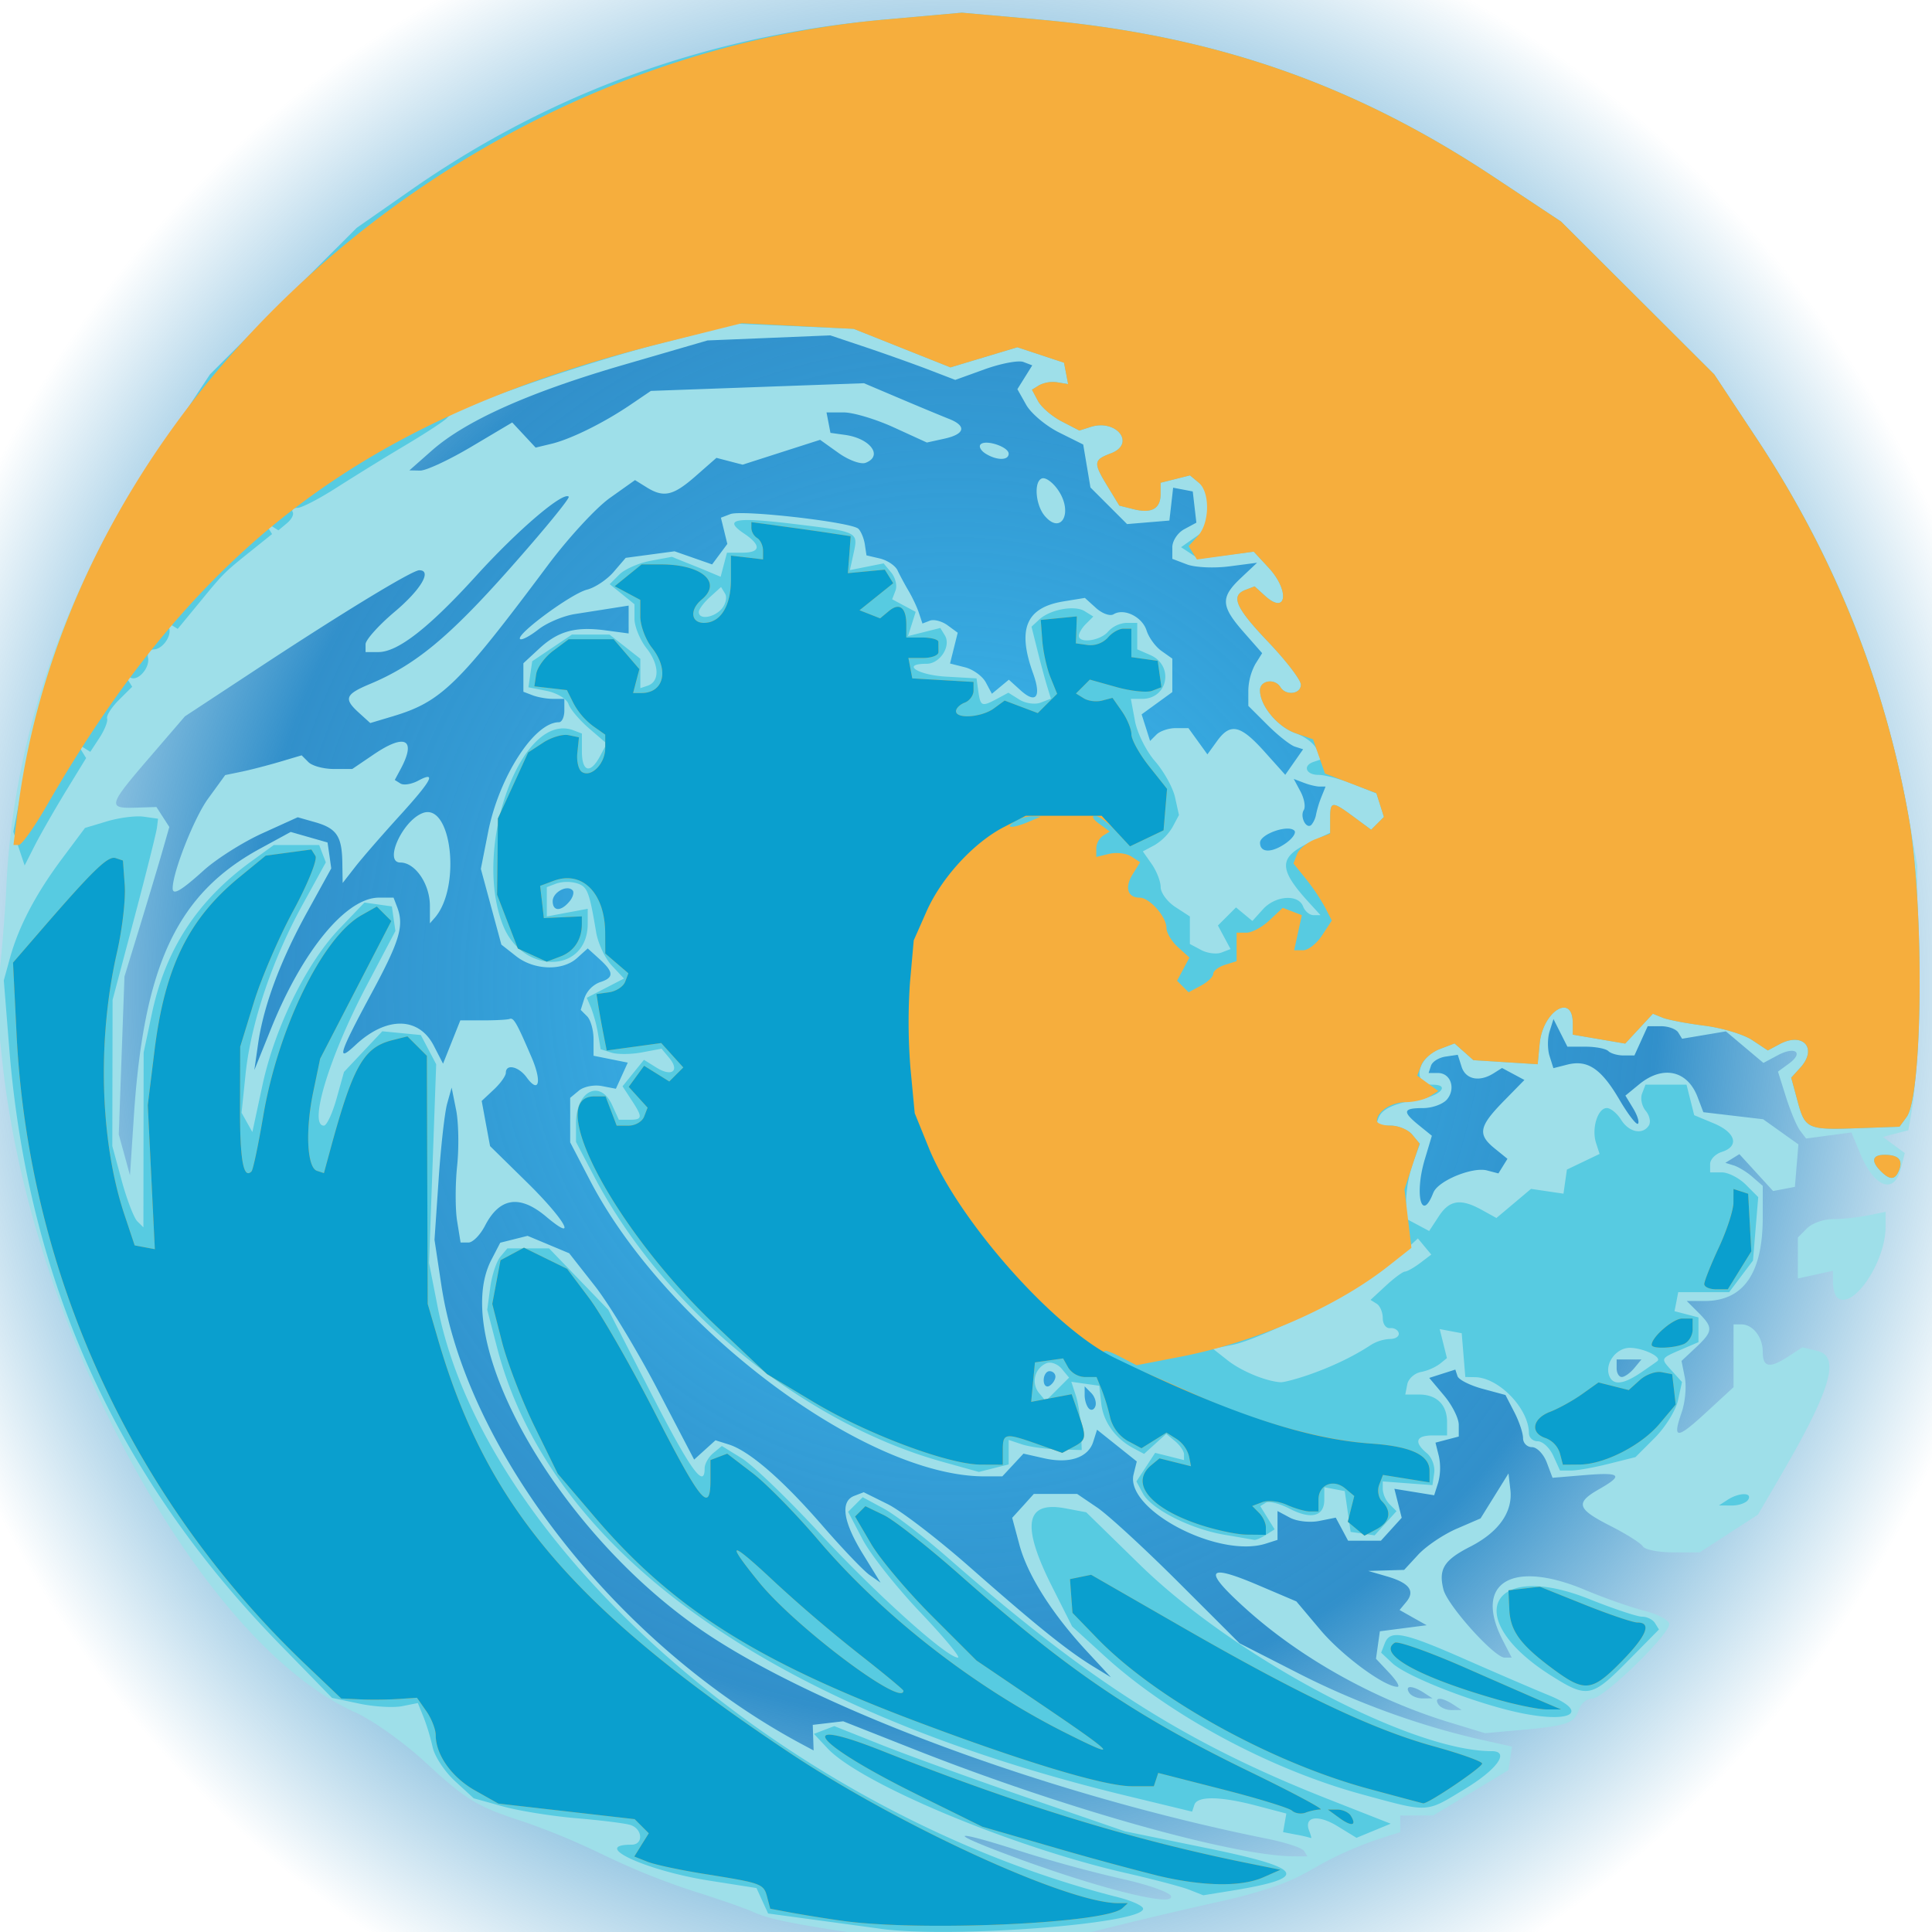
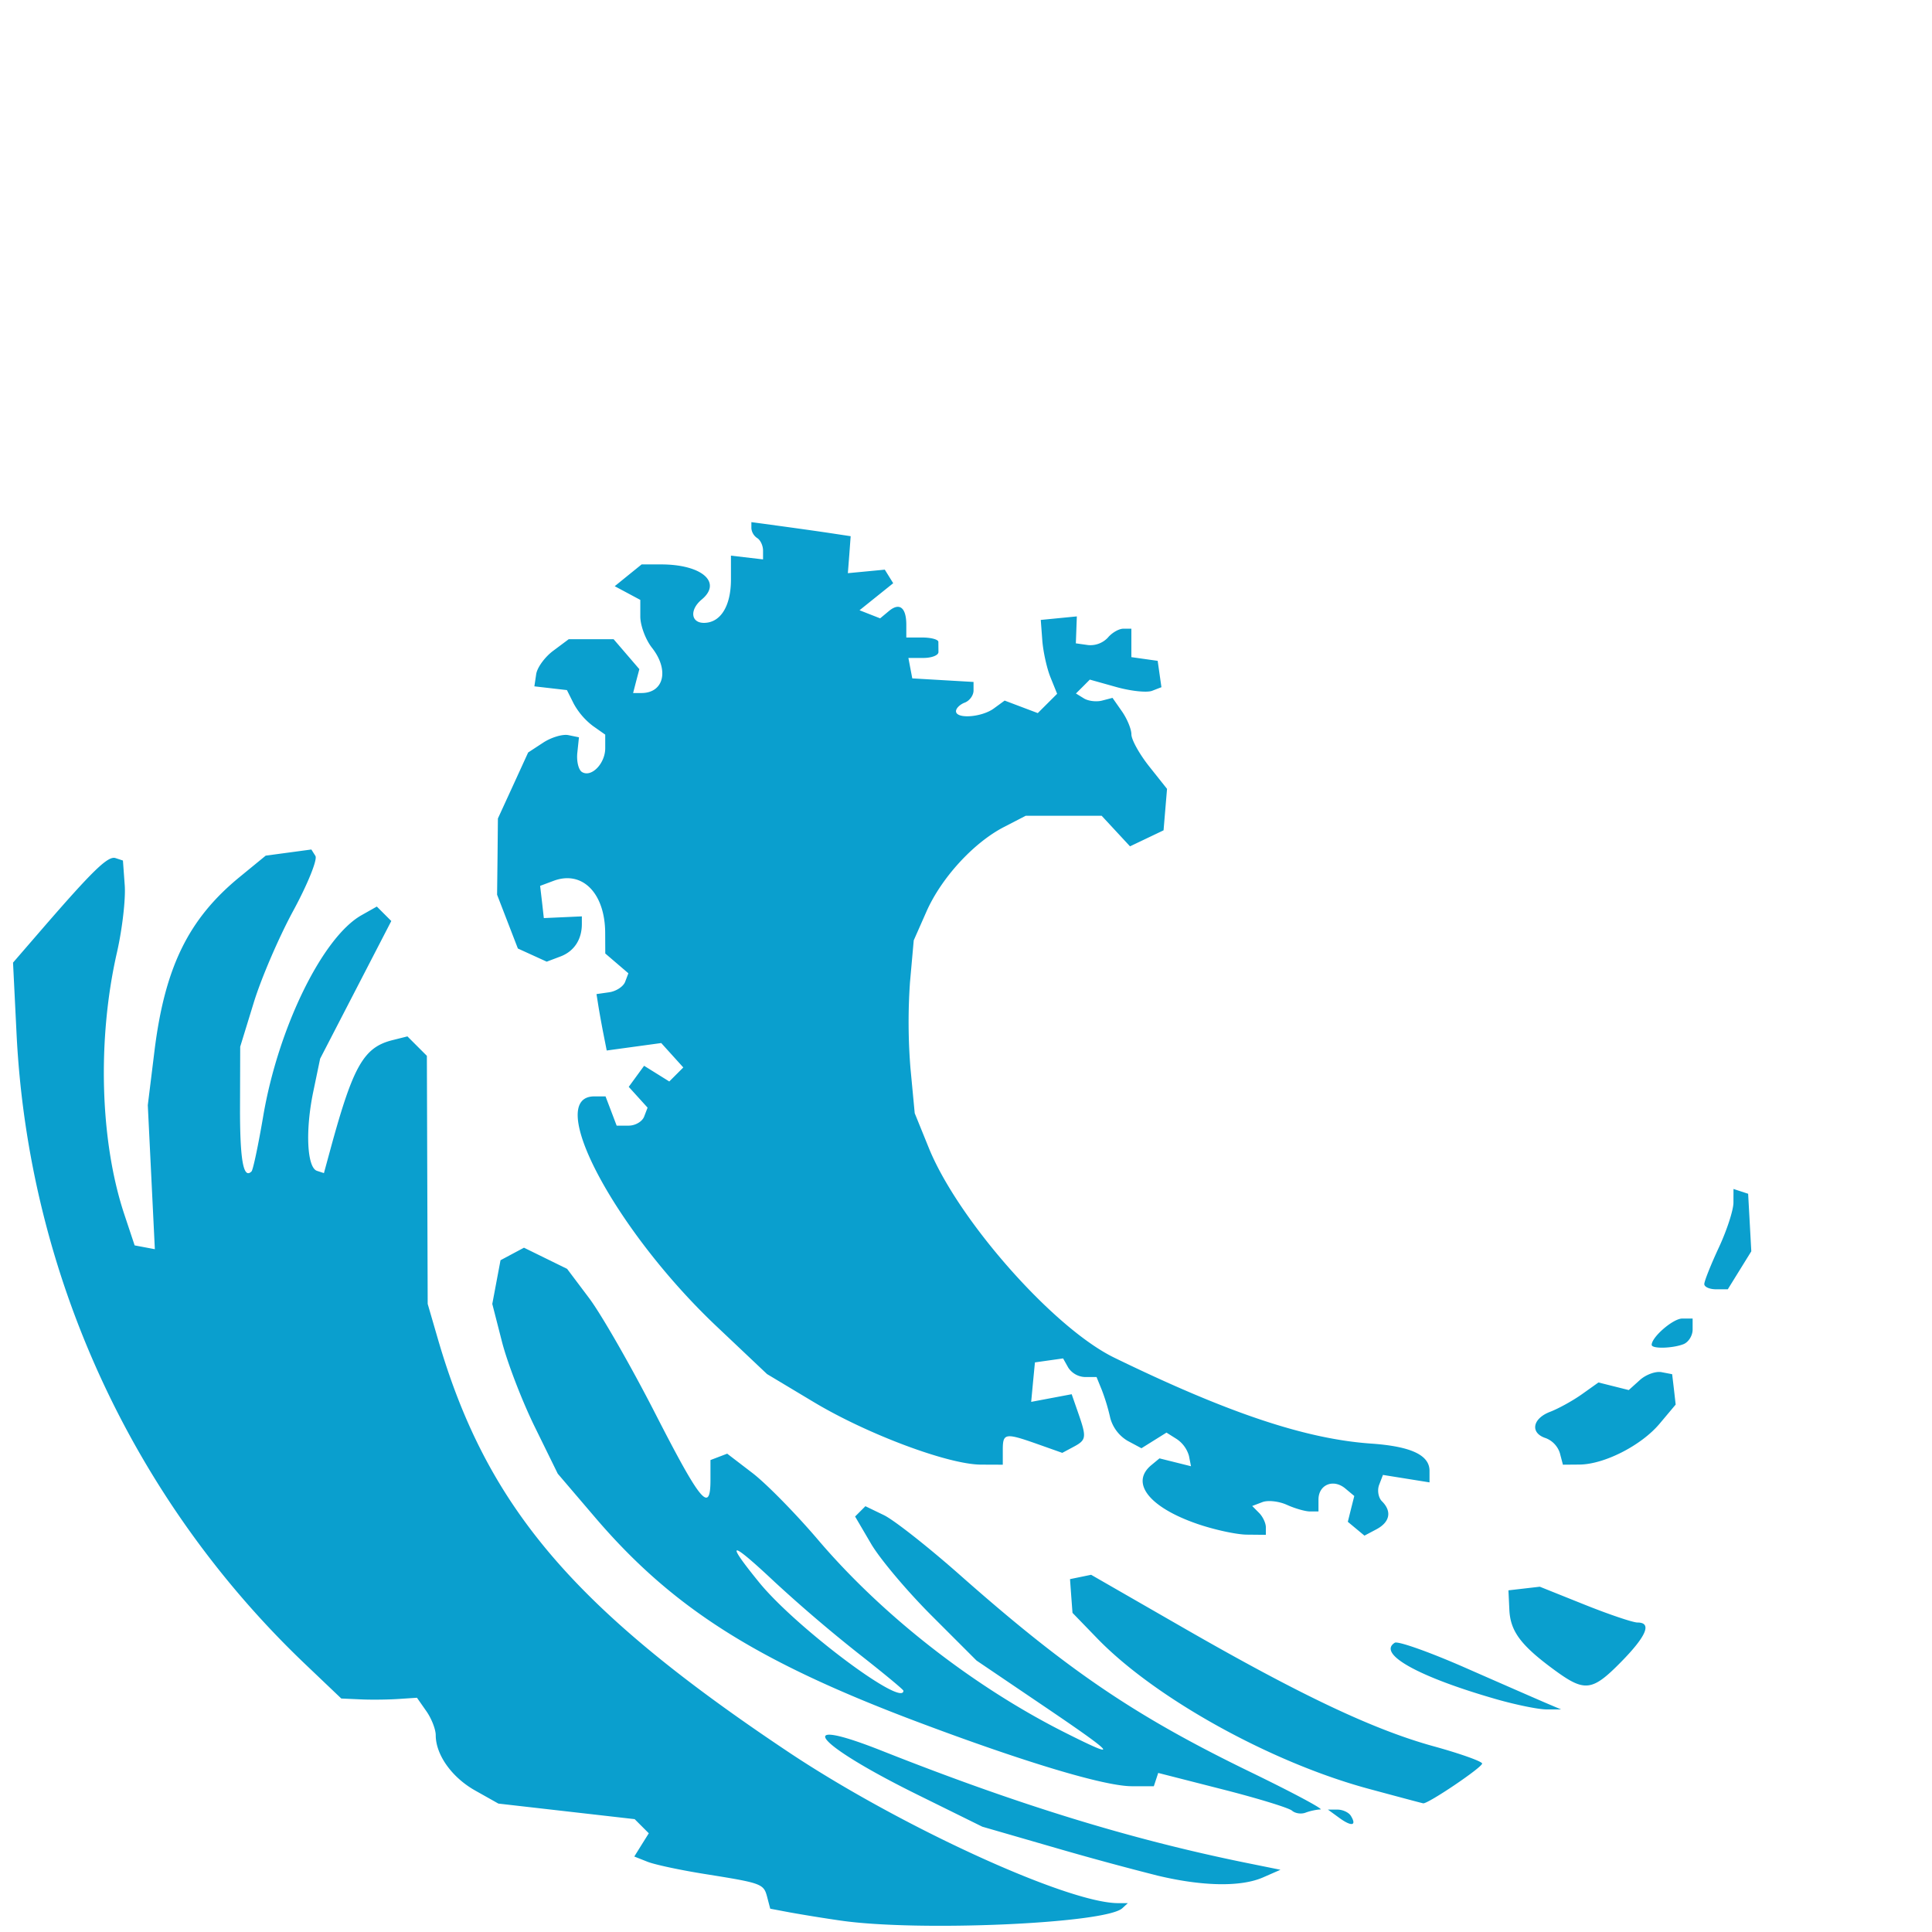
<svg xmlns="http://www.w3.org/2000/svg" width="50mm" height="50mm" version="1.1" viewBox="0 0 50 50" xml:space="preserve" id="svg27">
  <defs id="defs9">
    <radialGradient id="a" cx="24.876" cy="24.444" r="16.923" gradientTransform="matrix(1.412 0 0 1.47 -10.454 -10.395)" gradientUnits="userSpaceOnUse">
      <stop stop-color="#40c4f6" offset="0" id="stop2" />
      <stop stop-color="#0075be" stop-opacity=".805" offset=".652" id="stop4" />
      <stop stop-color="#0077b6" stop-opacity="0" offset="1" id="stop6" />
    </radialGradient>
  </defs>
  <g id="g246" transform="matrix(1.17 0 0 1.17 -4.193 -4.34)">
-     <ellipse cx="24.668" cy="25.534" rx="23.893" ry="24.875" fill="url('#a')" stroke-width="7.203" id="ellipse11" style="fill:url(#a)" />
-     <path d="M22.726 46.504c-1.515-.22-2.118-.34-2.456-.492-.214-.096-.825-.309-1.358-.474a15.83 15.83 0 0 1-1.94-.78 16.288 16.288 0 0 0-1.766-.74c-1.095-.357-1.281-.47-2.243-1.354-.462-.425-1.147-.91-1.521-1.078-3.42-1.53-7.145-8.379-7.8-14.336l-.141-1.293.096-.97c.053-.533.11-1.26.125-1.616.428-9.662 9.167-18.313 19.424-19.228l1.714-.153 1.713.153c3.843.343 6.934 1.413 10.051 3.48l1.49.988 1.694 1.69 1.693 1.69.933 1.409c1.755 2.65 2.837 5.36 3.389 8.484l.17.97.005 2.327c.002 1.28-.042 2.598-.099 2.928l-.103.601-.566.148.243.178.244.178-.087.343c-.145.582-.585.423-.896-.324l-.197-.474-1.003.134-.133-.175c-.073-.096-.213-.43-.311-.74l-.178-.565.242-.177c.336-.245.139-.391-.248-.184l-.316.169-.83-.698-.969.163-.085-.138c-.047-.076-.219-.139-.38-.139h-.296l-.147.324-.147.323h-.24c-.132 0-.284-.044-.337-.097-.054-.053-.28-.097-.502-.097h-.403l-.154-.305-.154-.306-.086.273c-.048.15-.048.395-.001.543l.085.27.314-.08c.445-.11.746.093 1.146.776.192.327.377.567.411.533.034-.034-.014-.188-.108-.342l-.17-.28.305-.25c.522-.428 1.067-.31 1.292.283l.127.334 1.323.156.78.556-.078.94-.482.092-.746-.816-.31.192.187.058c.103.032.29.146.414.255l.226.197v.695c0 1.238-.425 1.851-1.285 1.851h-.396l.259.259c.331.331.325.409-.058.77l-.317.297.073.365c.04.201.008.552-.072.78-.208.599-.108.595.558-.019l.592-.545v-1.39h.168c.259 0 .478.279.478.608 0 .348.151.374.573.098l.305-.2.337.084c.507.128.287.865-.827 2.772l-.495.847-1.287.834h-.588c-.324 0-.626-.059-.67-.131-.045-.073-.369-.277-.72-.455-.74-.375-.78-.508-.25-.81.552-.314.486-.379-.32-.312l-.708.059-.128-.34c-.071-.186-.218-.338-.327-.338a.2.2 0 0 1-.197-.2c0-.11-.087-.37-.195-.578l-.194-.376-.507-.137c-.278-.075-.528-.201-.554-.28l-.048-.145-.577.184.326.388c.18.213.327.505.327.649v.26l-.515.135.075.3a1.26 1.26 0 0 1-.014.581l-.09.283-.88-.143.162.641-.46.507h-.726l-.136-.255-.137-.255-.37.074c-.202.04-.492.008-.643-.073l-.275-.147v.638l-.26.083c-1.048.333-3.12-.755-2.923-1.536l.07-.282-.879-.702-.084.266c-.112.352-.528.492-1.087.366l-.456-.103-.468.503h-.397c-2.636 0-7.026-3.29-8.717-6.534l-.445-.855v-.984l.193-.16c.106-.089.334-.134.506-.101l.312.06.132-.29.131-.288-.757-.152v-.365c0-.2-.064-.43-.142-.507l-.142-.142.084-.266a.59.59 0 0 1 .336-.345c.32-.1.318-.221-.007-.515l-.258-.234-.237.214c-.32.29-.95.27-1.347-.042l-.326-.256-.454-1.676.16-.81c.24-1.22 1.02-2.433 1.567-2.433.066 0 .12-.116.12-.258v-.259h-.249c-.136 0-.34-.035-.452-.079l-.205-.078v-.631l.346-.32c.421-.391.804-.497 1.472-.407l.51.068v-.616l-.356.056-.827.13c-.26.04-.627.195-.815.343-.19.149-.37.243-.404.21-.097-.098 1.133-1.005 1.482-1.092.176-.045.44-.22.588-.392l.267-.311 1.081-.145.83.29.337-.453-.142-.58.209-.08c.26-.1 2.686.178 2.832.325.06.059.124.216.143.348l.036.24.299.07c.164.04.339.157.388.262.049.105.158.307.242.45.084.142.189.363.231.492l.078.234.165-.064c.09-.034.266.012.39.102l.225.165-.17.681.328.083c.18.045.389.196.463.334l.135.252.187-.155.188-.156.257.233c.345.312.468.15.28-.371-.357-.987-.156-1.46.678-1.595l.467-.076.247.224c.137.123.31.185.387.138.23-.142.634.056.73.358.05.157.198.36.33.453l.24.17v.74l-.679.493.094.294.093.294.142-.142c.079-.078.27-.142.424-.142h.282l.42.581.21-.29c.296-.413.518-.365 1.048.225l.464.517.395-.565-.186-.06c-.102-.035-.375-.25-.606-.481l-.42-.419v-.338a1.3 1.3 0 0 1 .153-.583l.153-.245-.412-.469c-.504-.574-.513-.765-.056-1.196l.356-.335-.613.08c-.337.044-.76.025-.938-.043l-.324-.123v-.257c0-.142.12-.322.266-.4l.266-.143-.08-.691-.434-.083-.041.364-.042.363-.936.078-.81-.81-.16-.95-.534-.266c-.294-.147-.621-.423-.728-.613l-.194-.345.329-.527-.196-.075c-.107-.041-.49.031-.851.16l-.656.237-.606-.233c-.334-.127-.956-.349-1.382-.492l-.776-.26-2.716.112-1.875.545c-2.075.604-3.477 1.231-4.226 1.893l-.494.436.236.005c.13.003.642-.235 1.138-.53l.901-.535.518.556.35-.084c.43-.104 1.158-.463 1.751-.866l.448-.304 4.713-.17.792.336c.435.185.923.387 1.082.45.404.157.364.34-.095.441l-.387.085-.728-.333c-.4-.183-.9-.333-1.11-.333h-.382l.087.452.322.045c.562.078.849.467.455.618-.104.04-.373-.058-.598-.218l-.408-.291-1.714.55-.579-.151-.458.402c-.5.439-.709.486-1.092.246l-.251-.156-.556.395c-.305.217-.92.884-1.367 1.482-1.983 2.656-2.364 3.027-3.435 3.348l-.498.149-.246-.223c-.347-.314-.312-.41.237-.64.999-.417 1.74-1.027 3.078-2.534.758-.854 1.352-1.578 1.321-1.61-.122-.121-1.13.74-2.037 1.739-1.053 1.16-1.742 1.698-2.173 1.698h-.284v-.173c0-.096.29-.42.646-.72.577-.486.832-.917.542-.917-.155 0-1.672.922-3.542 2.152l-1.642 1.08-.782.909c-.915 1.063-.934 1.13-.315 1.111l.467-.015.285.442-.14.49c-.076.27-.3 1.014-.495 1.655l-.357 1.163-.126 3.492.124.452.124.453.085-1.293c.22-3.366.96-4.936 2.798-5.936l.672-.366.815.233.042.287.04.286-.529.96c-.599 1.085-.97 2.083-1.09 2.927l-.082.574.371-.92c.694-1.722 1.66-2.894 2.386-2.894h.322l.078.204c.16.418.063.746-.568 1.917-.718 1.332-.784 1.544-.356 1.143.683-.64 1.402-.635 1.736.011l.205.398.382-.958h.504c.277 0 .54-.014.586-.032.09-.035.157.083.489.856.23.537.16.81-.112.437-.177-.243-.46-.306-.46-.102 0 .068-.12.236-.267.373l-.267.25.092.499.093.5.821.806c.841.827 1.138 1.358.423.757-.586-.494-1.031-.43-1.356.198-.105.204-.27.372-.366.372h-.174l-.077-.476c-.042-.261-.042-.808 0-1.214.043-.407.033-.964-.021-1.238l-.1-.499-.098.35c-.055.192-.14.95-.19 1.683l-.091 1.334.152 1.006c.56 3.696 3.928 7.984 7.966 10.146l.268.143-.01-.283-.009-.283.673-.079 1.603.633c3.286 1.296 7.03 2.35 8.368 2.354l.298.001-.074-.12c-.041-.067-.408-.188-.816-.27-4.741-.953-9.885-2.84-12.442-4.566-3.228-2.178-5.66-6.422-4.72-8.238l.197-.38.605-.152.92.385.568.723c.312.398.934 1.425 1.382 2.282l.814 1.559.472-.427.298.094c.455.145 1.188.78 2.067 1.793.437.504.906.994 1.04 1.09l.246.172-.394-.64c-.436-.709-.502-1.16-.186-1.28l.208-.08.536.266c.294.147 1.12.78 1.833 1.41 1.45 1.276 2.138 1.83 2.711 2.18l.388.237-.531-.573c-.773-.833-1.316-1.691-1.495-2.364l-.158-.59.24-.264.238-.264h.959l.444.301c.244.166 1.053.91 1.796 1.652l1.352 1.35 1.293.66c1.27.65 2.691 1.166 4.048 1.472l.686.154-.079.52-1.663 1.003h-.729v.368l-.485.156a7.815 7.815 0 0 0-1.455.66c-.532.313-1.104.51-2.15.742-.63.14-1.525.35-1.988.464l-.84.209-2.263.047c-1.245.027-2.438.023-2.651-.008zm6.76-.853c-.03-.086-.524-.259-1.101-.385a29.751 29.751 0 0 1-2.249-.616c-1.45-.466-1.643-.435-.343.055 1.978.746 3.78 1.207 3.692.946zm-1.767-11.132-.143-.144v.198c0 .11.042.24.094.293.052.052.116.027.144-.055.027-.081-.015-.213-.095-.292zm-.79-.359c0-.067-.058-.121-.13-.121-.07 0-.129.09-.129.201 0 .111.059.166.13.122.07-.044.129-.135.129-.202zm12.802-.186.161-.194h-.549v.194c0 .107.051.194.114.194.062 0 .185-.087.274-.194zM35.29 30.09c.099-.26.863-.576 1.186-.491l.252.066.2-.323-.28-.227c-.384-.31-.353-.486.188-1.04l.467-.477-.495-.265-.187.118c-.314.198-.618.136-.707-.144l-.085-.266-.27.04c-.148.022-.293.112-.322.201l-.053.162h.208c.28 0 .398.344.2.583-.088.106-.327.193-.532.193-.446 0-.464.077-.088.382l.284.23-.155.517c-.235.784-.073 1.421.188.74zm-19.11-6.44c.079-.096.11-.208.067-.25-.125-.125-.438.049-.438.243 0 .228.184.232.37.007zm15.865-1.303c.137-.101.214-.22.169-.265-.14-.14-.759.079-.759.268 0 .232.27.23.59-.003zm.651-.629a2.36 2.36 0 0 1 .118-.384l.091-.226h-.132c-.073 0-.232-.038-.352-.085l-.22-.084.15.28c.083.155.115.339.072.408-.092.15.058.438.17.326a.513.513 0 0 0 .103-.235zm2.962 20.093c-1.656-.502-3.303-1.42-4.526-2.525-.945-.852-.868-1.002.267-.52l.86.366.534.634c.477.565 1.412 1.255 1.703 1.255.06 0-.023-.14-.184-.31l-.292-.311.086-.607 1.035-.134-.3-.168-.299-.169.149-.18c.201-.242.066-.42-.43-.564l-.413-.12.795-.023.313-.339c.173-.186.553-.443.845-.57l.532-.23.309-.497.309-.498.042.364c.056.49-.26.935-.89 1.257-.578.295-.704.495-.591.945.088.353 1.126 1.508 1.354 1.508h.156l-.197-.382c-.66-1.276.201-1.8 1.83-1.111.414.174 1 .38 1.302.457.303.077.55.21.55.293 0 .24-1.453 1.648-1.7 1.648-.123 0-.258.113-.302.252-.094.296-.258.352-1.295.445l-.776.07zm.065-.402c-.254-.164-.425-.164-.324 0 .044.071.179.129.299.127l.218-.002zm-.647-.259c-.253-.163-.424-.163-.323 0 .044.072.178.129.298.128l.219-.002zm9.138-8.75c-.047-.047-.086-.197-.086-.333v-.248l-.776.17v-.906l.203-.204c.112-.111.366-.203.566-.203.2 0 .544-.036.766-.08l.405-.081v.33c0 .8-.75 1.883-1.078 1.555zm-31.121-8.652c0-.484-.324-.96-.654-.96-.37 0 .044-.92.492-1.093.641-.248.86 1.638.27 2.315l-.108.123zm-5.69-.39c0-.355.473-1.554.78-1.978l.382-.526.356-.074c.197-.04.577-.139.846-.218l.489-.145.151.151c.083.083.335.151.56.151h.409l.476-.323c.696-.472.947-.336.594.324l-.13.242.127.079c.07.043.245.015.389-.062.42-.225.306-.01-.418.785-.373.41-.808.91-.965 1.11l-.286.367-.007-.453c-.009-.581-.126-.755-.6-.891l-.387-.11-.782.355c-.43.195-1.017.566-1.302.824-.5.451-.682.556-.682.392zm19.286-8.242c-.203-.245-.24-.76-.058-.824.084-.03.25.094.37.276.324.496.048.982-.312.548zm-1.307-1.374c-.105-.067-.153-.158-.107-.204.113-.113.62.056.62.207 0 .154-.267.152-.513-.003z" fill="#9edfe9" id="path13" style="stroke-width:.129px" />
-     <path d="m23.05 46.371-1.4-.19-1.076-.146-.129-.281-.128-.282-1.051-.165c-1.398-.22-2.636-.794-1.712-.794.27 0 .244-.356-.033-.438-.124-.037-.662-.103-1.196-.148-.533-.045-1.26-.162-1.616-.26l-.647-.18-.414-.38c-.228-.209-.45-.546-.494-.748a4.904 4.904 0 0 0-.203-.673l-.125-.306-.351.07c-.194.037-.621.012-.95-.058l-.597-.126-1.161-1.19c-3.597-3.683-5.563-8.014-5.978-13.171l-.121-1.51.136-.495c.192-.696.571-1.419 1.157-2.203l.503-.674.49-.147c.27-.08.633-.127.808-.102l.318.045-.024.194c-.012.107-.238 1.009-.502 2.004l-.48 1.81-.003 1.617-.003 1.616.207.762c.114.42.27.824.344.9l.137.136.002-1.933.003-1.934.182-.859c.301-1.422 1.004-2.5 2.192-3.364l.505-.367h1.004l.073.192.074.191-.528.961c-.662 1.207-1.131 2.607-1.247 3.718l-.089.86.239.427.222-1.032c.275-1.282.976-2.707 1.704-3.467l.554-.578.606.086.078.544-.64 1.215c-.822 1.565-1.288 3.09-.942 3.09.062 0 .187-.268.279-.594l.166-.594.847-.899.852.083.17.323.17.323-.158 4.397.192.978c1.053 5.352 7.824 11.223 15.053 13.052.302.077.55.19.55.253 0 .336-4.273.66-5.82.442zm6.84-.861c-.17-.067-.805-.234-1.41-.372-2.502-.57-5.855-1.972-6.592-2.756l-.3-.32.45-.172 1.056.42c.58.23 2.026.754 3.213 1.163l2.159.744 1.818.373c2.18.446 2.295.658.511.946l-.595.096zm2.37-1.218-.295-.057.072-.411-.647-.17c-.807-.213-1.321-.222-1.387-.024l-.05.152-1.48-.358c-7.836-1.9-12.721-5.383-13.896-9.913l-.216-.83.066-.49c.036-.27.136-.575.222-.68l.157-.188h.923l1.31 1.358.944 1.842c.863 1.686 1.187 2.141 1.187 1.665 0-.098.086-.25.19-.336l.191-.158.442.273c.243.15 1.016.893 1.717 1.652 1.234 1.333 2.814 2.756 3.063 2.756.067 0-.308-.451-.833-1.002-.525-.552-1.1-1.277-1.276-1.613l-.32-.61.322-.323.462.249c.254.136.896.629 1.428 1.095 3.135 2.745 5.252 4.09 8.376 5.322l1.413.556-.756.312-.418-.256c-.433-.266-.75-.217-.63.098.039.1.057.173.042.163a2.725 2.725 0 0 0-.323-.074zm1.458-.89c-2.034-.552-4.274-1.755-5.711-3.07l-.708-.646-.444-.881c-.686-1.362-.595-1.898.293-1.732l.462.087 1.191 1.164c2.105 2.054 6.003 4.12 7.776 4.12.41 0 .13.399-.581.83-.887.54-.783.534-2.279.128zm3.491-1.804c-.977-.204-2.51-.8-2.83-1.102l-.245-.23.079-.204c.12-.313.41-.254 1.824.37.716.315 1.52.66 1.786.768.935.377.534.637-.614.398zm.672-.833c-1.997-1.266-1.335-2.562.86-1.683.532.213 1.057.388 1.165.388.109 0 .237.063.285.141l.088.142-.69.699c-.8.81-.897.828-1.708.313zm-7.212-3.107c-.75-.127-1.62-.567-1.805-.913l-.143-.267.414-.632.639.16v-.127c0-.07-.089-.201-.197-.29l-.196-.164-.491.444-.238-.127c-.4-.214-.665-.584-.71-.992l-.043-.388-.618-.088.099.303c.055.166.106.506.115.754l.016.453-.518-.014c-.284-.008-.648-.059-.808-.113l-.29-.097v.542l-.659.166-.802-.223c-3.09-.859-6.175-3.386-7.712-6.32l-.397-.756v-.414c0-.716.534-.984.8-.4l.147.323h.238c.289 0 .294-.053.04-.44l-.196-.3.474-.586.277.173c.338.21.52.074.284-.212l-.172-.207-.434.082c-.24.045-.542.047-.673.006l-.24-.076-.06-.352a3.137 3.137 0 0 0-.154-.569l-.093-.217.823-.426-.27-.287c-.148-.158-.303-.488-.345-.733-.153-.912-.193-1.013-.428-1.087a.801.801 0 0 0-.452.005l-.212.081v.648l.905-.17v.33c0 1.103-1.432 1.136-1.872.041-.693-1.723.405-4.76 1.56-4.317l.183.07v.392c0 .459.186.51.4.111l.15-.28-.388-.334c-.213-.183-.42-.427-.458-.541-.038-.114-.254-.245-.478-.29l-.408-.081.041-.288.042-.288.878-.59h.832l.682.535v.65l.161-.054c.271-.09.26-.466-.022-.826-.148-.187-.269-.484-.269-.658v-.318l-.548-.444.214-.214c.117-.117.426-.253.687-.302l.473-.089.33.133c.183.072.426.171.54.22l.21.088.14-.532h.335c.412 0 .43-.164.044-.423-.473-.318-.204-.371 1.082-.215 1.447.175 1.445.174 1.34.649l-.082.374.746-.149.169.204c.092.112.135.29.094.397l-.074.193.52.279-.17.536.715-.18.1.163c.145.235-.107.629-.403.629-.574 0-.203.248.424.284l.68.039.04.291c.048.33.076.341.417.159l.247-.133.245.153c.134.084.346.114.47.066l.226-.087-.088-.289c-.049-.16-.145-.517-.214-.796l-.127-.507.168-.156c.24-.225.784-.326 1.007-.188l.192.119-.16.16c-.089.088-.16.207-.16.264 0 .18.477.112.646-.09a.6.6 0 0 1 .404-.194h.242v.585l.29.127c.53.233.39.969-.182.969h-.249l.09.485c.048.266.249.67.445.895.197.226.396.586.443.8l.086.39-.141.264a1.152 1.152 0 0 1-.4.402l-.258.138.197.281c.108.155.197.384.197.508 0 .125.145.323.323.44l.323.21v.609l.25.133c.136.073.34.099.45.056l.2-.077-.279-.521.4-.4.181.15.181.15.234-.259c.275-.304.78-.34.887-.064.04.107.144.194.23.194h.156l-.265-.29c-.67-.736-.665-.99.024-1.317l.455-.215v-.318c0-.388.04-.39.523-.033l.384.283.282-.282-.165-.52-.515-.205c-.283-.114-.63-.206-.77-.206-.278 0-.352-.206-.104-.288l.153-.051-.087-.225c-.047-.123-.257-.284-.467-.357-.397-.139-.786-.608-.786-.95 0-.22.328-.27.452-.069.121.196.453.155.453-.056 0-.102-.32-.52-.711-.931-.737-.773-.852-1.036-.513-1.166l.2-.077.231.21c.481.436.55-.114.077-.624l-.327-.353-1.22.157-.388-.256.582-.41v-.859l-.385-.32-.65.164v.248c0 .325-.197.437-.593.338l-.32-.08-.254-.417c-.326-.535-.32-.593.068-.74.556-.212.127-.766-.45-.583l-.248.079-.39-.202c-.215-.112-.451-.315-.525-.452l-.133-.25.162-.1a.672.672 0 0 1 .4-.063l.237.039-.09-.473-1.032-.341-1.48.445-2.14-.854-2.587-.113-1.745.452c-1.715.444-4.512 1.418-4.65 1.62-.039.056-.448.327-.91.602a64.63 64.63 0 0 0-1.542.95c-.386.248-.776.45-.867.45-.092 0-.14.042-.109.093.032.052-.026.163-.13.249l-.186.155-.31-.192.17.275-.42.337c-.645.516-.648.52-1.173 1.16l-.494.6-.14-.086-.141-.087.076.123c.1.163-.113.497-.323.504-.091.003-.15.082-.13.176.051.231-.228.546-.394.444l-.135-.084.18.29-.297.295c-.162.163-.278.346-.258.408.02.061-.055.252-.167.424l-.205.313-.143-.09-.144-.088.195.316-.45.735c-.246.404-.552.938-.68 1.187l-.23.453-.25-.747.213-1.09c.502-2.552 1.624-5.216 3.213-7.625l.923-1.4 3.248-3.243 1.197-.835c3.11-2.17 6.592-3.424 10.473-3.77l1.714-.153 1.713.152c3.843.343 6.934 1.414 10.051 3.481l1.49.988 1.694 1.69 1.693 1.69.933 1.408c1.72 2.598 2.854 5.429 3.374 8.42.34 1.949.307 6.108-.05 6.597l-.158.216-.898.032c-1.144.041-1.191.02-1.358-.6l-.14-.517.203-.223c.387-.428.058-.796-.462-.517l-.258.138-.347-.23c-.19-.126-.667-.27-1.058-.319-.391-.049-.807-.128-.924-.176l-.213-.087-.613.66-1.16-.198v-.253c0-.678-.664-.266-.732.456l-.043.452-1.423-.09-.208-.185-.208-.185-.324.123c-.506.192-.625.79-.157.79.393 0 .162.25-.299.324-.57.09-.838.217-.908.428l-.051.152h.318c.175 0 .394.091.487.203l.168.202-.153.421a2.93 2.93 0 0 0-.152.828v.406l.509.272.213-.325c.238-.364.485-.4.955-.14l.32.177.383-.322.382-.322.718.106.076-.533.723-.346-.08-.248c-.1-.319.04-.767.24-.767.085 0 .227.117.316.259.174.28.48.341.615.124.046-.075.014-.22-.071-.322-.086-.103-.122-.275-.08-.382l.075-.196h.908l.17.675.434.181c.486.203.57.506.177.631-.142.045-.259.166-.259.268v.185h.259c.142 0 .382.123.532.273l.273.274-.116 1.403-.264.35-.263.35h-1.127l-.04.21-.042.21.53.138v.547l-.356.153c-.493.212-.487.2-.235.479l.227.25-.089.405c-.048.222-.28.596-.514.83l-.426.426-.59.148c-.324.082-.7.149-.834.149h-.245l-.148-.324c-.08-.177-.235-.323-.344-.323-.108 0-.196-.08-.196-.179 0-.539-.661-1.228-1.189-1.239l-.218-.004-.04-.484-.04-.484-.487-.092.08.32.08.322-.16.13a1.106 1.106 0 0 1-.417.178c-.141.027-.277.15-.3.273l-.044.225h.307c.388 0 .617.226.617.607v.298h-.323c-.368 0-.415.15-.123.393.11.091.183.288.162.436l-.039.27-1.099-.082v.177a.55.55 0 0 0 .152.329l.152.152-.242.267-.242.268-.531-.077-.13-.902-.452-.086v.272c0 .375-.289.451-.768.203-.222-.114-.459-.174-.526-.132l-.123.076.318.513-.194.123c-.107.068-.223.118-.259.11a58.508 58.508 0 0 0-.657-.113zm-3.599-3.67c-.088-.106-.239-.163-.335-.126a.424.424 0 0 0-.175.652l.154.185.517-.517zm5.484.124c.512-.18.982-.407 1.358-.656a.893.893 0 0 1 .417-.129c.123 0 .21-.058.194-.13-.016-.07-.102-.12-.191-.11-.089.01-.162-.089-.162-.22 0-.13-.06-.274-.135-.32l-.136-.084.336-.311c.185-.172.377-.314.427-.316.05-.002.2-.088.336-.19l.245-.186-.296-.357-.538.497c-.57.526-2.857 1.716-3.572 1.859l-.424.084.33.26c.301.236.836.458 1.164.481.071.005.362-.072.647-.172zm7.31-.03c.175-.12.347-.239.38-.266.108-.089-.31-.29-.606-.293-.302-.002-.559.34-.461.612.08.221.306.203.687-.054zm-20.31-16.913c.085-.103.116-.253.067-.331l-.088-.144-.246.223c-.135.122-.246.271-.246.331 0 .178.343.125.513-.079zM41.8 36.883c.254-.164.554-.164.452 0-.044.071-.207.129-.363.128l-.283-.002zm3.388-7.267c-.223-.223-.192-.362.081-.362.306 0 .41.109.323.336-.086.222-.201.23-.404.026z" fill="#57cbe1" id="path15" style="stroke-width:.129px" />
-     <path d="M22.172 46.191a35.096 35.096 0 0 1-1.117-.18l-.434-.082-.067-.255c-.078-.298-.112-.31-1.384-.513-.533-.085-1.102-.206-1.263-.27l-.293-.116.16-.257.161-.257-.313-.313-3.014-.344-.512-.288c-.517-.29-.874-.791-.874-1.225 0-.13-.094-.37-.208-.532l-.207-.296-.407.027c-.224.015-.6.02-.837.009l-.43-.019-.78-.743A20.672 20.672 0 0 1 3.95 26.579l-.078-1.577.633-.732c1.14-1.317 1.469-1.634 1.634-1.58l.164.054.04.55c.022.302-.055.967-.171 1.477-.44 1.924-.377 4.176.16 5.795l.23.691.447.084-.156-3.186.148-1.202c.229-1.85.752-2.918 1.884-3.845l.576-.472 1.01-.136.09.143c.048.08-.172.624-.49 1.211-.319.587-.713 1.504-.876 2.038l-.298.97-.004 1.314c-.004 1.186.073 1.625.254 1.445.035-.035.15-.583.258-1.217.33-1.953 1.31-3.961 2.174-4.45l.34-.192.16.16.16.16-1.574 3.045-.153.735c-.177.854-.138 1.673.083 1.746l.154.05.152-.558c.496-1.817.729-2.224 1.364-2.383l.331-.083.43.43.018 5.487.22.757c1.076 3.713 2.983 5.965 7.745 9.146 2.454 1.64 6.186 3.352 7.306 3.352h.216l-.123.113c-.368.34-4.524.522-6.236.272zm7.02-.993a68.375 68.375 0 0 1-2.328-.634l-1.552-.449-1.422-.702c-2.285-1.127-2.82-1.777-.807-.98 3.022 1.197 5.491 1.957 8.048 2.478l.776.157-.388.17c-.488.212-1.33.198-2.327-.04zm4.016-1.278-.251-.183h.211c.116 0 .25.062.296.138.137.222.015.243-.256.045zm-1.046-.16c-.069-.061-.763-.274-1.542-.472l-1.417-.362-.097.294h-.486c-.603 0-2.363-.528-4.73-1.419-3.569-1.342-5.43-2.522-7.143-4.527l-.826-.967-.509-1.037c-.28-.57-.605-1.416-.724-1.878l-.215-.84.091-.484.091-.483.26-.139.259-.138.954.468.486.646c.268.356.927 1.505 1.464 2.554 1.006 1.965 1.221 2.224 1.221 1.469v-.44l.37-.141.56.429c.306.235.957.898 1.445 1.471 1.432 1.683 3.442 3.252 5.478 4.275 1.226.617 1.128.496-.488-.597l-1.48-1.002-.99-.99c-.544-.543-1.148-1.26-1.342-1.592l-.354-.604.228-.228.41.198c.224.109.98.704 1.68 1.323 2.4 2.121 3.88 3.124 6.445 4.368.924.449 1.613.817 1.53.819-.083.002-.23.033-.327.07-.097.038-.232.018-.302-.044zm-8.595-2.653c0-.024-.451-.397-1.003-.829a32.636 32.636 0 0 1-1.836-1.568c-1.003-.943-1.12-.942-.35.004.807.99 3.189 2.777 3.189 2.393zm10.28 2.167c-2.155-.584-4.704-1.997-5.986-3.317l-.554-.572-.028-.373-.027-.373.467-.096 2.03 1.167c2.596 1.493 4.214 2.26 5.552 2.628.587.162 1.067.334 1.067.38 0 .087-1.203.898-1.304.88-.03-.005-.577-.151-1.217-.324zm2.837-1.978c-1.723-.493-2.643-1.005-2.248-1.25.07-.042.78.21 1.579.562.799.351 1.598.7 1.776.776l.323.137h-.323c-.178 0-.676-.102-1.107-.225zm1.288-.643c-.745-.545-.98-.858-1.002-1.336l-.02-.43.694-.08.988.396c.544.218 1.071.396 1.173.396.323 0 .2.298-.36.868-.642.654-.805.675-1.473.186zm-7.908-3.237c-1.063-.367-1.485-.907-1.014-1.298l.181-.15.349.087.348.087-.045-.23a.67.67 0 0 0-.27-.371l-.227-.143-.554.346-.308-.165a.844.844 0 0 1-.38-.497 4.482 4.482 0 0 0-.187-.623l-.118-.29h-.255a.464.464 0 0 1-.37-.207l-.115-.205-.623.088-.042.436-.041.437.896-.169.143.411c.191.548.184.6-.104.754l-.247.132-.545-.193c-.723-.255-.771-.246-.771.131v.324l-.485-.002c-.72-.003-2.5-.668-3.686-1.377l-1.044-.626-1.125-1.064c-2.242-2.123-3.81-5.078-2.695-5.078h.248l.123.323.123.324h.266c.146 0 .3-.09.342-.2l.076-.198-.417-.46.34-.466.557.347.31-.31-.488-.54-1.206.165-.072-.365c-.04-.201-.09-.482-.113-.624l-.041-.259.28-.04c.154-.022.312-.125.353-.23l.072-.19-.511-.438-.002-.456c-.004-.88-.506-1.387-1.139-1.152l-.3.112.042.357.04.356.841-.038v.17c0 .341-.171.602-.47.716l-.307.116-.638-.291-.23-.595-.23-.595.01-.843.008-.843.335-.73.334-.73.33-.216c.18-.119.433-.194.56-.168l.234.048-.036.341c-.02.188.026.38.103.427.207.128.514-.187.514-.527v-.3l-.274-.193a1.56 1.56 0 0 1-.423-.492l-.15-.3-.72-.083.04-.269c.022-.148.193-.382.38-.52l.339-.253h.994l.569.662-.07.264-.068.264h.183c.5 0 .62-.51.235-1-.142-.18-.259-.493-.259-.694v-.366l-.566-.303.297-.241.298-.241h.43c.9 0 1.358.395.9.776-.271.224-.243.517.048.517.367 0 .598-.37.598-.959V16l.71.083v-.196c0-.107-.057-.231-.128-.275a.29.29 0 0 1-.13-.216v-.137l.614.083c.338.046.832.115 1.099.155l.483.073-.03.409-.032.409.817-.078.093.15.093.15-.745.598.456.179.196-.163c.234-.194.383-.075.383.307v.28h.353c.194 0 .354.043.356.096l.002.226c0 .072-.15.13-.333.13h-.332l.086.452 1.355.079v.19c0 .106-.087.226-.194.267-.107.04-.194.126-.194.19 0 .177.568.136.836-.06l.24-.175.733.277.428-.427-.147-.364c-.081-.2-.162-.568-.181-.817l-.034-.453.798-.078-.011.298-.011.298.27.038a.531.531 0 0 0 .436-.162c.091-.11.246-.2.344-.2h.178v.629l.582.082.083.583-.207.08c-.115.044-.471.006-.792-.084l-.585-.164-.153.154-.154.153.175.108c.096.06.278.082.404.049l.23-.06.208.298c.115.164.21.394.21.51 0 .117.177.436.394.709l.394.496-.077.917-.742.354-.314-.338c-.172-.186-.38-.338-.461-.338-.082 0-.042.079.089.174l.238.175-.149.092a.364.364 0 0 0-.149.28v.19l.291-.07c.16-.037.379-.01.485.06l.194.126-.166.268c-.18.29-.112.516.154.516.22 0 .594.421.594.669 0 .107.115.3.255.426l.254.23-.137.256-.137.257.255.255.272-.146c.15-.08.273-.198.273-.262s.116-.153.258-.198l.259-.082v-.63h.218c.12 0 .35-.123.51-.275l.293-.275.422.162-.17.776h.2c.111 0 .299-.147.417-.328l.216-.329-.146-.285a4.569 4.569 0 0 0-.424-.632l-.278-.345.079-.206c.043-.113.226-.262.405-.33l.327-.124v-.327c0-.398.039-.401.523-.043l.384.284.282-.283-.083-.263-.084-.263-1.136-.434-.264-.757-.384-.134c-.4-.14-.79-.608-.79-.95 0-.221.328-.272.453-.07.12.196.452.155.452-.055 0-.102-.32-.521-.71-.932-.737-.772-.853-1.036-.513-1.166l.199-.076.232.21c.48.435.549-.115.077-.624l-.328-.354-1.256.173-.183-.295.207-.229c.26-.287.268-.966.014-1.176l-.192-.16-.65.163v.249c0 .324-.197.436-.593.337l-.32-.08-.254-.417c-.327-.535-.321-.592.068-.74.556-.211.126-.766-.451-.583l-.247.079-.391-.202c-.215-.111-.45-.314-.524-.451l-.134-.25.162-.101a.672.672 0 0 1 .4-.063l.238.04-.091-.473-1.031-.342-1.481.445-2.14-.852-2.478-.124-1.67.417c-6.614 1.65-10.358 4.452-13.7 10.25-.276.48-.556.873-.62.873h-.117l.09-.73c1.124-8.985 9.526-16.667 19.175-17.527l1.713-.153 1.714.153c3.842.343 6.934 1.413 10.05 3.48l1.49.988 1.694 1.69 1.694 1.69.932 1.409c1.72 2.597 2.855 5.428 3.375 8.419.339 1.949.306 6.109-.051 6.598l-.158.215-.898.032c-1.143.042-1.19.02-1.357-.6l-.14-.516.203-.224c.387-.427.058-.795-.462-.517l-.258.138-.347-.23c-.191-.125-.667-.269-1.058-.318-.392-.05-.807-.129-.925-.177l-.213-.087-.612.661-1.16-.198v-.253c0-.678-.665-.266-.733.455l-.043.452-1.422-.09-.208-.185-.209-.185-.323.123c-.178.068-.364.228-.413.356l-.09.233.233.17.233.17-.194.122c-.106.068-.341.123-.523.125-.322.001-.64.208-.64.415 0 .057.139.104.308.104.169 0 .381.089.472.198l.164.198-.335 1.014.154 1.294-.49.387c-1.162.921-2.945 1.7-4.645 2.027l-.945.182-.395-.204c-.216-.112-.36-.148-.318-.08.042.067.267.194.5.282.232.087.933.388 1.557.67 1.295.582 2.768.99 3.846 1.065.88.061 1.291.253 1.291.602v.256l-1.03-.165-.084.219c-.046.12-.018.285.062.365.223.222.177.458-.12.617l-.267.142-.369-.306.072-.285.072-.286-.201-.167c-.265-.22-.592-.083-.592.247v.262h-.188c-.103 0-.332-.066-.509-.146-.176-.08-.422-.108-.545-.06l-.224.085.151.151c.083.083.151.227.151.32v.168l-.42-.005c-.231-.002-.726-.11-1.1-.239zm-3.717-15.533.258-.11-.194-.008a.799.799 0 0 0-.388.118c-.236.153-.032.153.324 0zm11.74 13.97a.526.526 0 0 0-.31-.332c-.354-.112-.301-.433.095-.583.187-.072.504-.247.705-.39l.364-.259.67.168.244-.22c.134-.122.35-.2.48-.176l.236.045.039.336.039.336-.357.425c-.404.48-1.223.898-1.77.902l-.368.003-.066-.255zm2.031-2.395c0-.174.474-.583.675-.583h.23v.245c0 .134-.092.28-.204.323-.245.094-.701.104-.701.015zm1.164-1.346c0-.064.145-.428.322-.808.177-.38.322-.828.323-.994l.001-.301.323.106.036.636.035.637-.52.84h-.26c-.143 0-.26-.052-.26-.116zm3.905-2.496c-.223-.223-.191-.362.082-.362.305 0 .41.109.322.336-.085.222-.2.23-.404.026z" fill="#f6ae3d" id="path17" style="stroke-width:.129px" />
    <path d="M22.172 46.191a35.096 35.096 0 0 1-1.117-.18l-.434-.082-.067-.255c-.078-.298-.112-.31-1.384-.513-.533-.085-1.102-.206-1.263-.27l-.293-.116.16-.257.161-.257-.313-.313-3.014-.344-.512-.288c-.517-.29-.874-.791-.874-1.225 0-.13-.094-.37-.208-.532l-.207-.296-.407.027c-.224.015-.6.02-.837.009l-.43-.019-.78-.743A20.672 20.672 0 0 1 3.95 26.579l-.078-1.577.633-.732c1.14-1.317 1.469-1.634 1.634-1.58l.164.054.04.55c.022.302-.055.967-.171 1.477-.44 1.924-.377 4.176.16 5.795l.23.691.447.084-.156-3.186.148-1.202c.229-1.85.752-2.918 1.884-3.845l.576-.472 1.01-.136.09.143c.048.08-.172.624-.49 1.211-.319.587-.713 1.504-.876 2.038l-.298.97-.004 1.314c-.004 1.186.073 1.625.254 1.445.035-.035.15-.583.258-1.217.33-1.953 1.31-3.961 2.174-4.45l.34-.192.16.16.16.16-1.574 3.045-.153.735c-.177.854-.138 1.673.083 1.746l.154.05.152-.558c.496-1.817.729-2.224 1.364-2.383l.331-.083.43.43.018 5.487.22.757c1.076 3.713 2.983 5.965 7.745 9.146 2.454 1.64 6.186 3.352 7.306 3.352h.216l-.123.113c-.368.34-4.524.522-6.236.272zm7.02-.993a68.375 68.375 0 0 1-2.328-.634l-1.552-.449-1.422-.702c-2.285-1.127-2.82-1.777-.807-.98 3.022 1.197 5.491 1.957 8.048 2.478l.776.157-.388.17c-.488.212-1.33.198-2.327-.04zm4.016-1.278-.251-.183h.211c.116 0 .25.062.296.138.137.222.015.243-.256.045zm-1.046-.16c-.069-.061-.763-.274-1.542-.472l-1.417-.362-.097.294h-.486c-.603 0-2.363-.528-4.73-1.419-3.569-1.342-5.43-2.522-7.143-4.527l-.826-.967-.509-1.037c-.28-.57-.605-1.416-.724-1.878l-.215-.84.091-.484.091-.483.26-.139.259-.138.954.468.486.646c.268.356.927 1.505 1.464 2.554 1.006 1.965 1.221 2.224 1.221 1.469v-.44l.37-.141.56.429c.306.235.957.898 1.445 1.471 1.432 1.683 3.442 3.252 5.478 4.275 1.226.617 1.128.496-.488-.597l-1.48-1.002-.99-.99c-.544-.543-1.148-1.26-1.342-1.592l-.354-.604.228-.228.41.198c.224.109.98.704 1.68 1.323 2.4 2.121 3.88 3.124 6.445 4.368.924.449 1.613.817 1.53.819-.083.002-.23.033-.327.07-.097.038-.232.018-.302-.044zm-8.595-2.653c0-.024-.451-.397-1.003-.829a32.636 32.636 0 0 1-1.836-1.568c-1.003-.943-1.12-.942-.35.004.807.99 3.189 2.777 3.189 2.393zm10.28 2.167c-2.155-.584-4.704-1.997-5.986-3.317l-.554-.572-.028-.373-.027-.373.467-.096 2.03 1.167c2.596 1.493 4.214 2.26 5.552 2.628.587.162 1.067.334 1.067.38 0 .087-1.203.898-1.304.88-.03-.005-.577-.151-1.217-.324zm2.837-1.978c-1.723-.493-2.643-1.005-2.248-1.25.07-.042.78.21 1.579.562.799.351 1.598.7 1.776.776l.323.137h-.323c-.178 0-.676-.102-1.107-.225zm1.288-.643c-.745-.545-.98-.858-1.002-1.336l-.02-.43.694-.08.988.396c.544.218 1.071.396 1.173.396.323 0 .2.298-.36.868-.642.654-.805.675-1.473.186zm-7.908-3.237c-1.063-.367-1.485-.907-1.014-1.298l.181-.15.349.087.348.087-.045-.23a.67.67 0 0 0-.27-.371l-.227-.143-.554.346-.308-.165a.844.844 0 0 1-.38-.497 4.482 4.482 0 0 0-.187-.623l-.118-.29h-.255a.464.464 0 0 1-.37-.207l-.115-.205-.623.088-.042.436-.041.437.896-.169.143.411c.191.548.184.6-.104.754l-.247.132-.545-.193c-.723-.255-.771-.246-.771.131v.324l-.485-.002c-.72-.003-2.5-.668-3.686-1.377l-1.044-.626-1.125-1.064c-2.242-2.123-3.81-5.078-2.695-5.078h.248l.123.323.123.324h.266c.146 0 .3-.09.342-.2l.076-.198-.417-.46.34-.466.557.347.31-.31-.488-.54-1.206.165-.072-.365c-.04-.201-.09-.482-.113-.624l-.041-.259.28-.04c.154-.022.312-.125.353-.23l.072-.19-.511-.438-.002-.456c-.004-.88-.506-1.387-1.139-1.152l-.3.112.042.357.04.356.841-.038v.17c0 .341-.171.602-.47.716l-.307.116-.638-.291-.23-.595-.23-.595.01-.843.008-.843.335-.73.334-.73.33-.216c.18-.119.433-.194.56-.168l.234.048-.036.341c-.02.188.026.38.103.427.207.128.514-.187.514-.527v-.3l-.274-.193a1.56 1.56 0 0 1-.423-.492l-.15-.3-.72-.083.04-.269c.022-.148.193-.382.38-.52l.339-.253h.994l.569.662-.07.264-.068.264h.183c.5 0 .62-.51.235-1-.142-.18-.259-.493-.259-.694v-.366l-.566-.303.297-.241.298-.241h.43c.9 0 1.358.395.9.776-.271.224-.243.517.048.517.367 0 .598-.37.598-.959V16l.71.083v-.196c0-.107-.057-.231-.128-.275a.29.29 0 0 1-.13-.216v-.137l.614.083c.338.046.832.115 1.099.155l.483.073-.03.409-.032.409.817-.078.093.15.093.15-.745.598.456.179.196-.163c.234-.194.383-.075.383.307v.28h.353c.194 0 .354.043.356.096l.002.226c0 .072-.15.13-.333.13h-.332l.086.452 1.355.079v.19c0 .106-.087.226-.194.267-.107.04-.194.126-.194.19 0 .177.568.136.836-.06l.24-.175.733.277.428-.427-.147-.364c-.081-.2-.162-.568-.181-.817l-.034-.453.798-.078-.011.298-.011.298.27.038a.531.531 0 0 0 .436-.162c.091-.11.246-.2.344-.2h.178v.629l.582.082.083.583-.207.08c-.115.044-.471.006-.792-.084l-.585-.164-.153.154-.154.153.175.108c.096.06.278.082.404.049l.23-.06.208.298c.115.164.21.394.21.51 0 .117.177.436.394.709l.394.496-.077.917-.742.354-.627-.676h-1.68l-.48.248c-.673.347-1.388 1.127-1.717 1.874l-.28.634-.082.917a12.69 12.69 0 0 0 .01 1.912l.094.994.312.769c.648 1.596 2.761 3.985 4.101 4.638 2.52 1.227 4.235 1.8 5.683 1.901.88.061 1.291.253 1.291.602v.256l-1.03-.165-.084.219c-.046.12-.018.285.063.365.222.222.176.458-.12.617l-.268.142-.184-.153-.184-.153.071-.286.072-.285-.2-.167c-.265-.22-.592-.083-.592.247v.262h-.188c-.104 0-.333-.066-.51-.146-.176-.08-.421-.108-.544-.06l-.224.085.15.151c.084.083.152.227.152.32v.167l-.42-.004c-.232-.002-.726-.11-1.1-.239zm8.024-1.563a.526.526 0 0 0-.311-.332c-.353-.112-.3-.433.095-.583.187-.072.504-.247.705-.39l.364-.259.67.168.244-.22c.134-.122.35-.2.48-.176l.236.045.04.336.038.336-.357.425c-.404.48-1.223.898-1.77.902l-.367.003-.067-.255zm2.03-2.395c0-.174.474-.583.676-.583h.23v.245c0 .134-.092.28-.205.323-.245.094-.7.104-.7.015zm1.164-1.346c0-.064.145-.428.322-.808.177-.38.323-.828.323-.994l.001-.301.324.106.035.636.035.637-.52.84h-.26c-.143 0-.26-.052-.26-.116z" fill="#0a9fce" id="path19" style="stroke-width:.129px" />
  </g>
</svg>